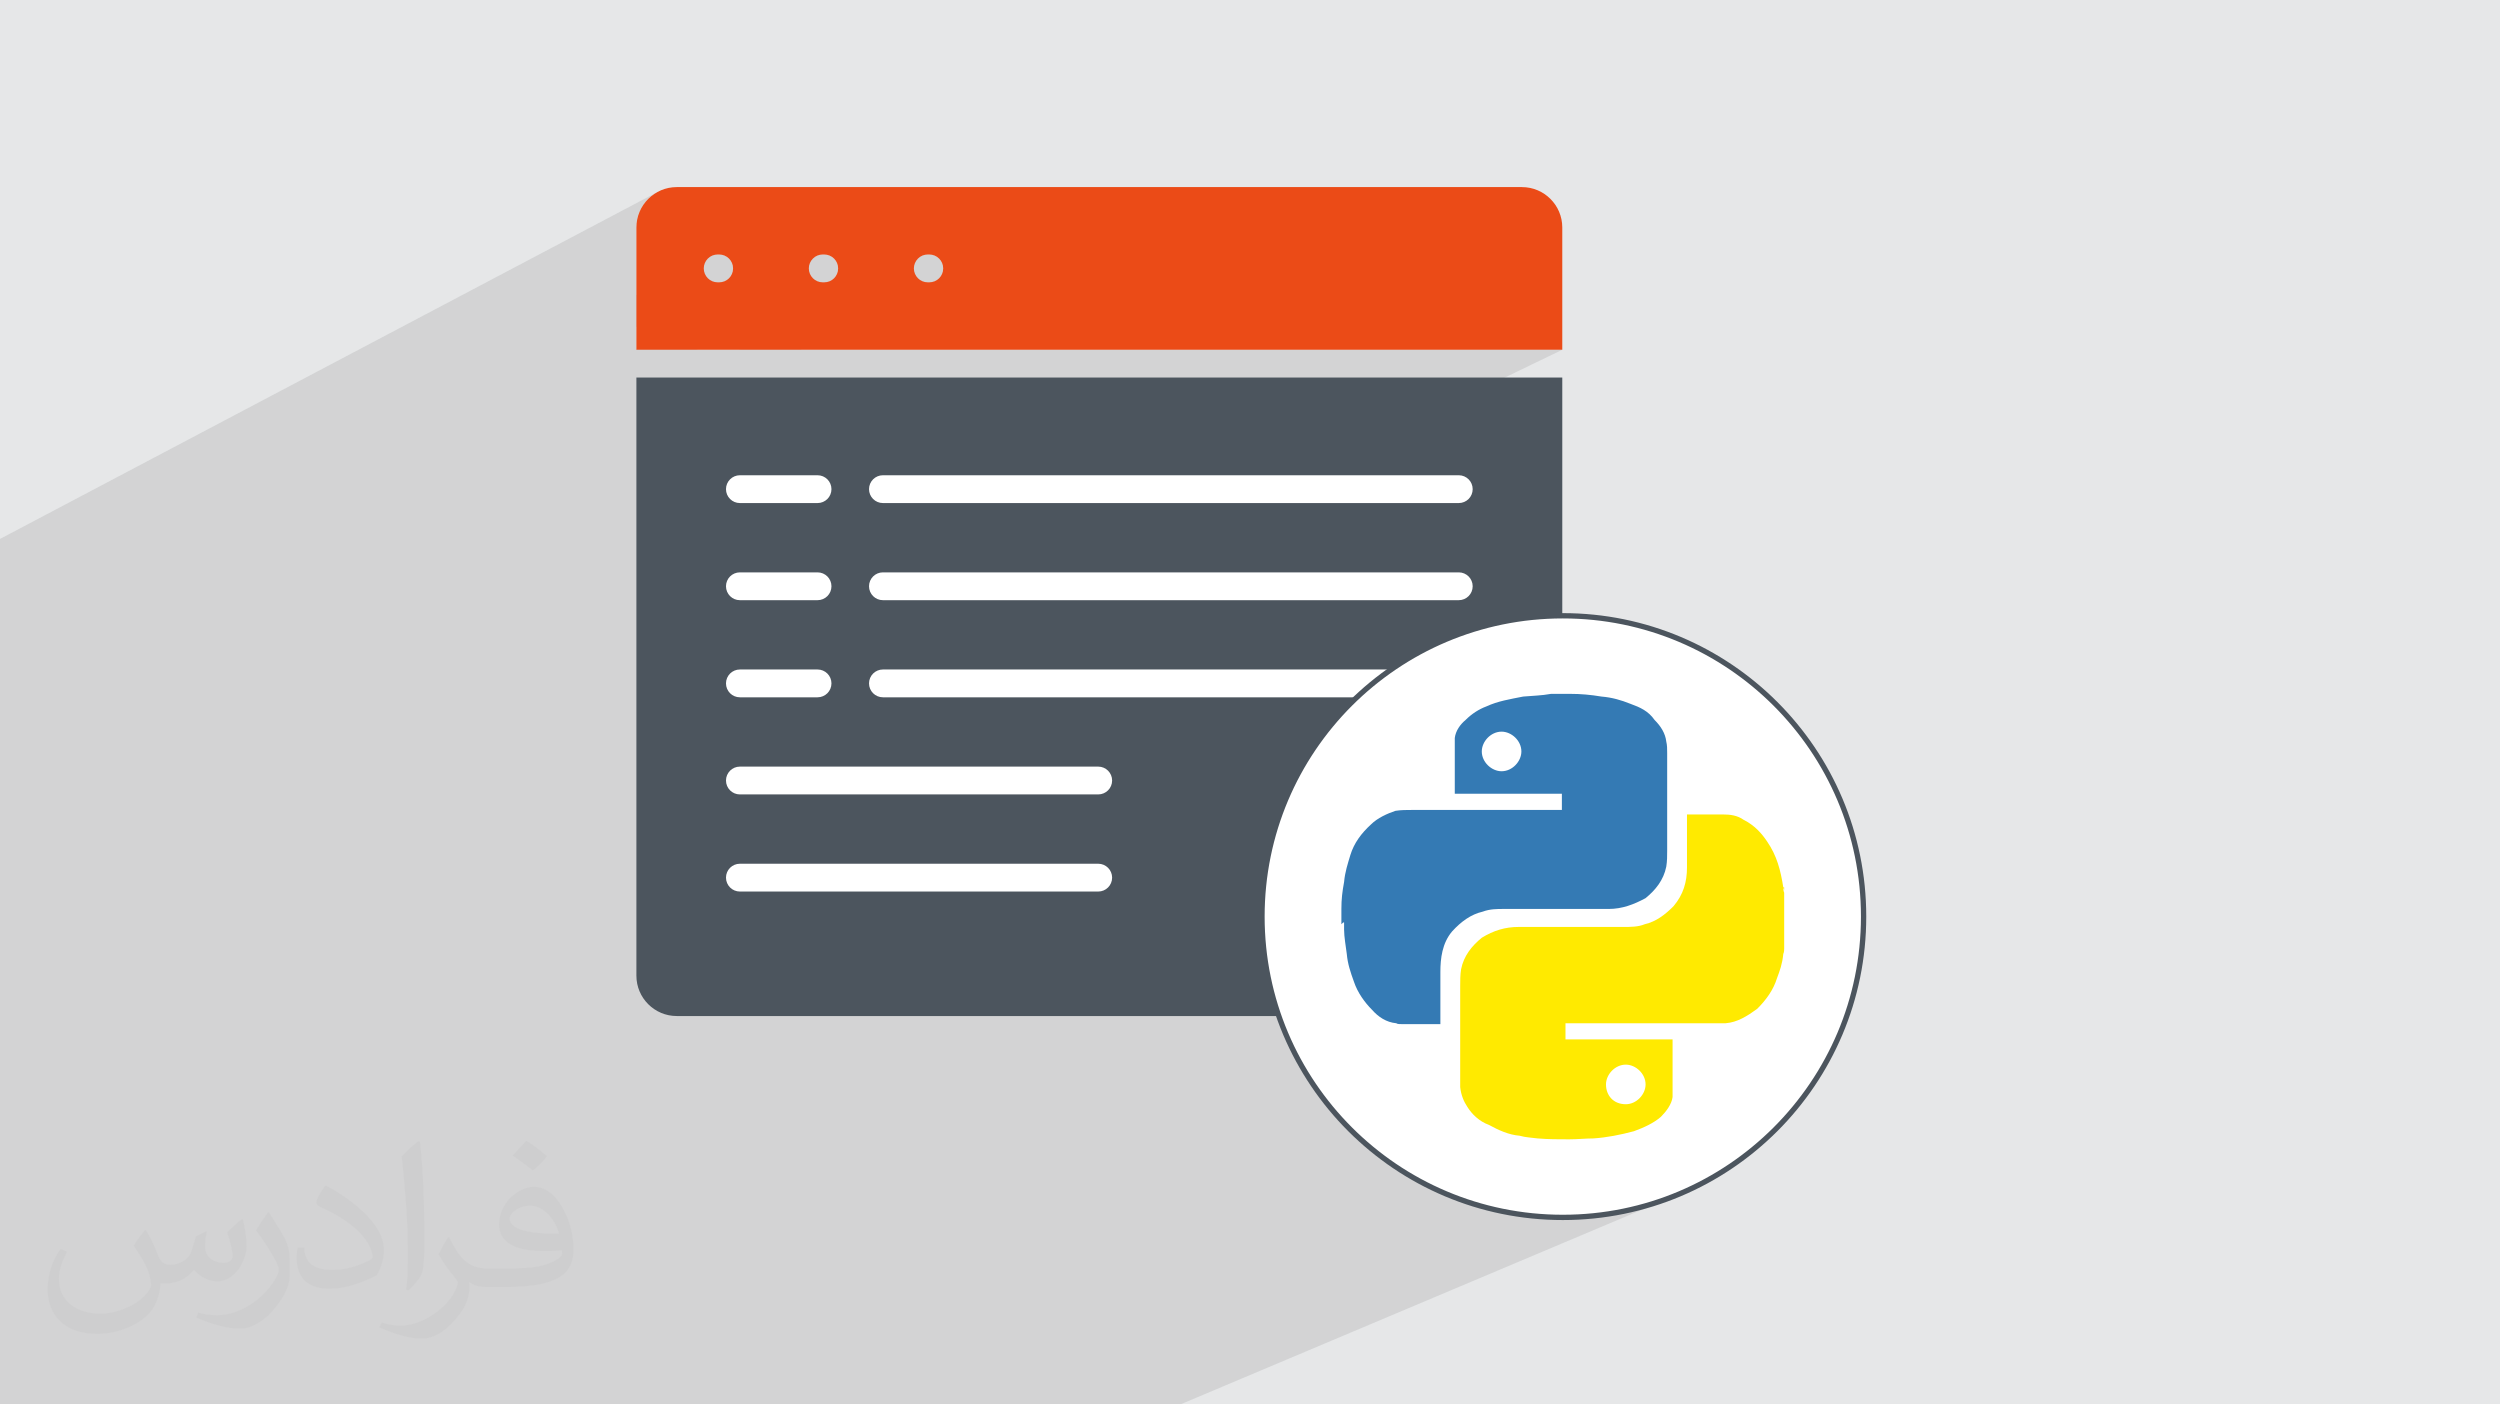
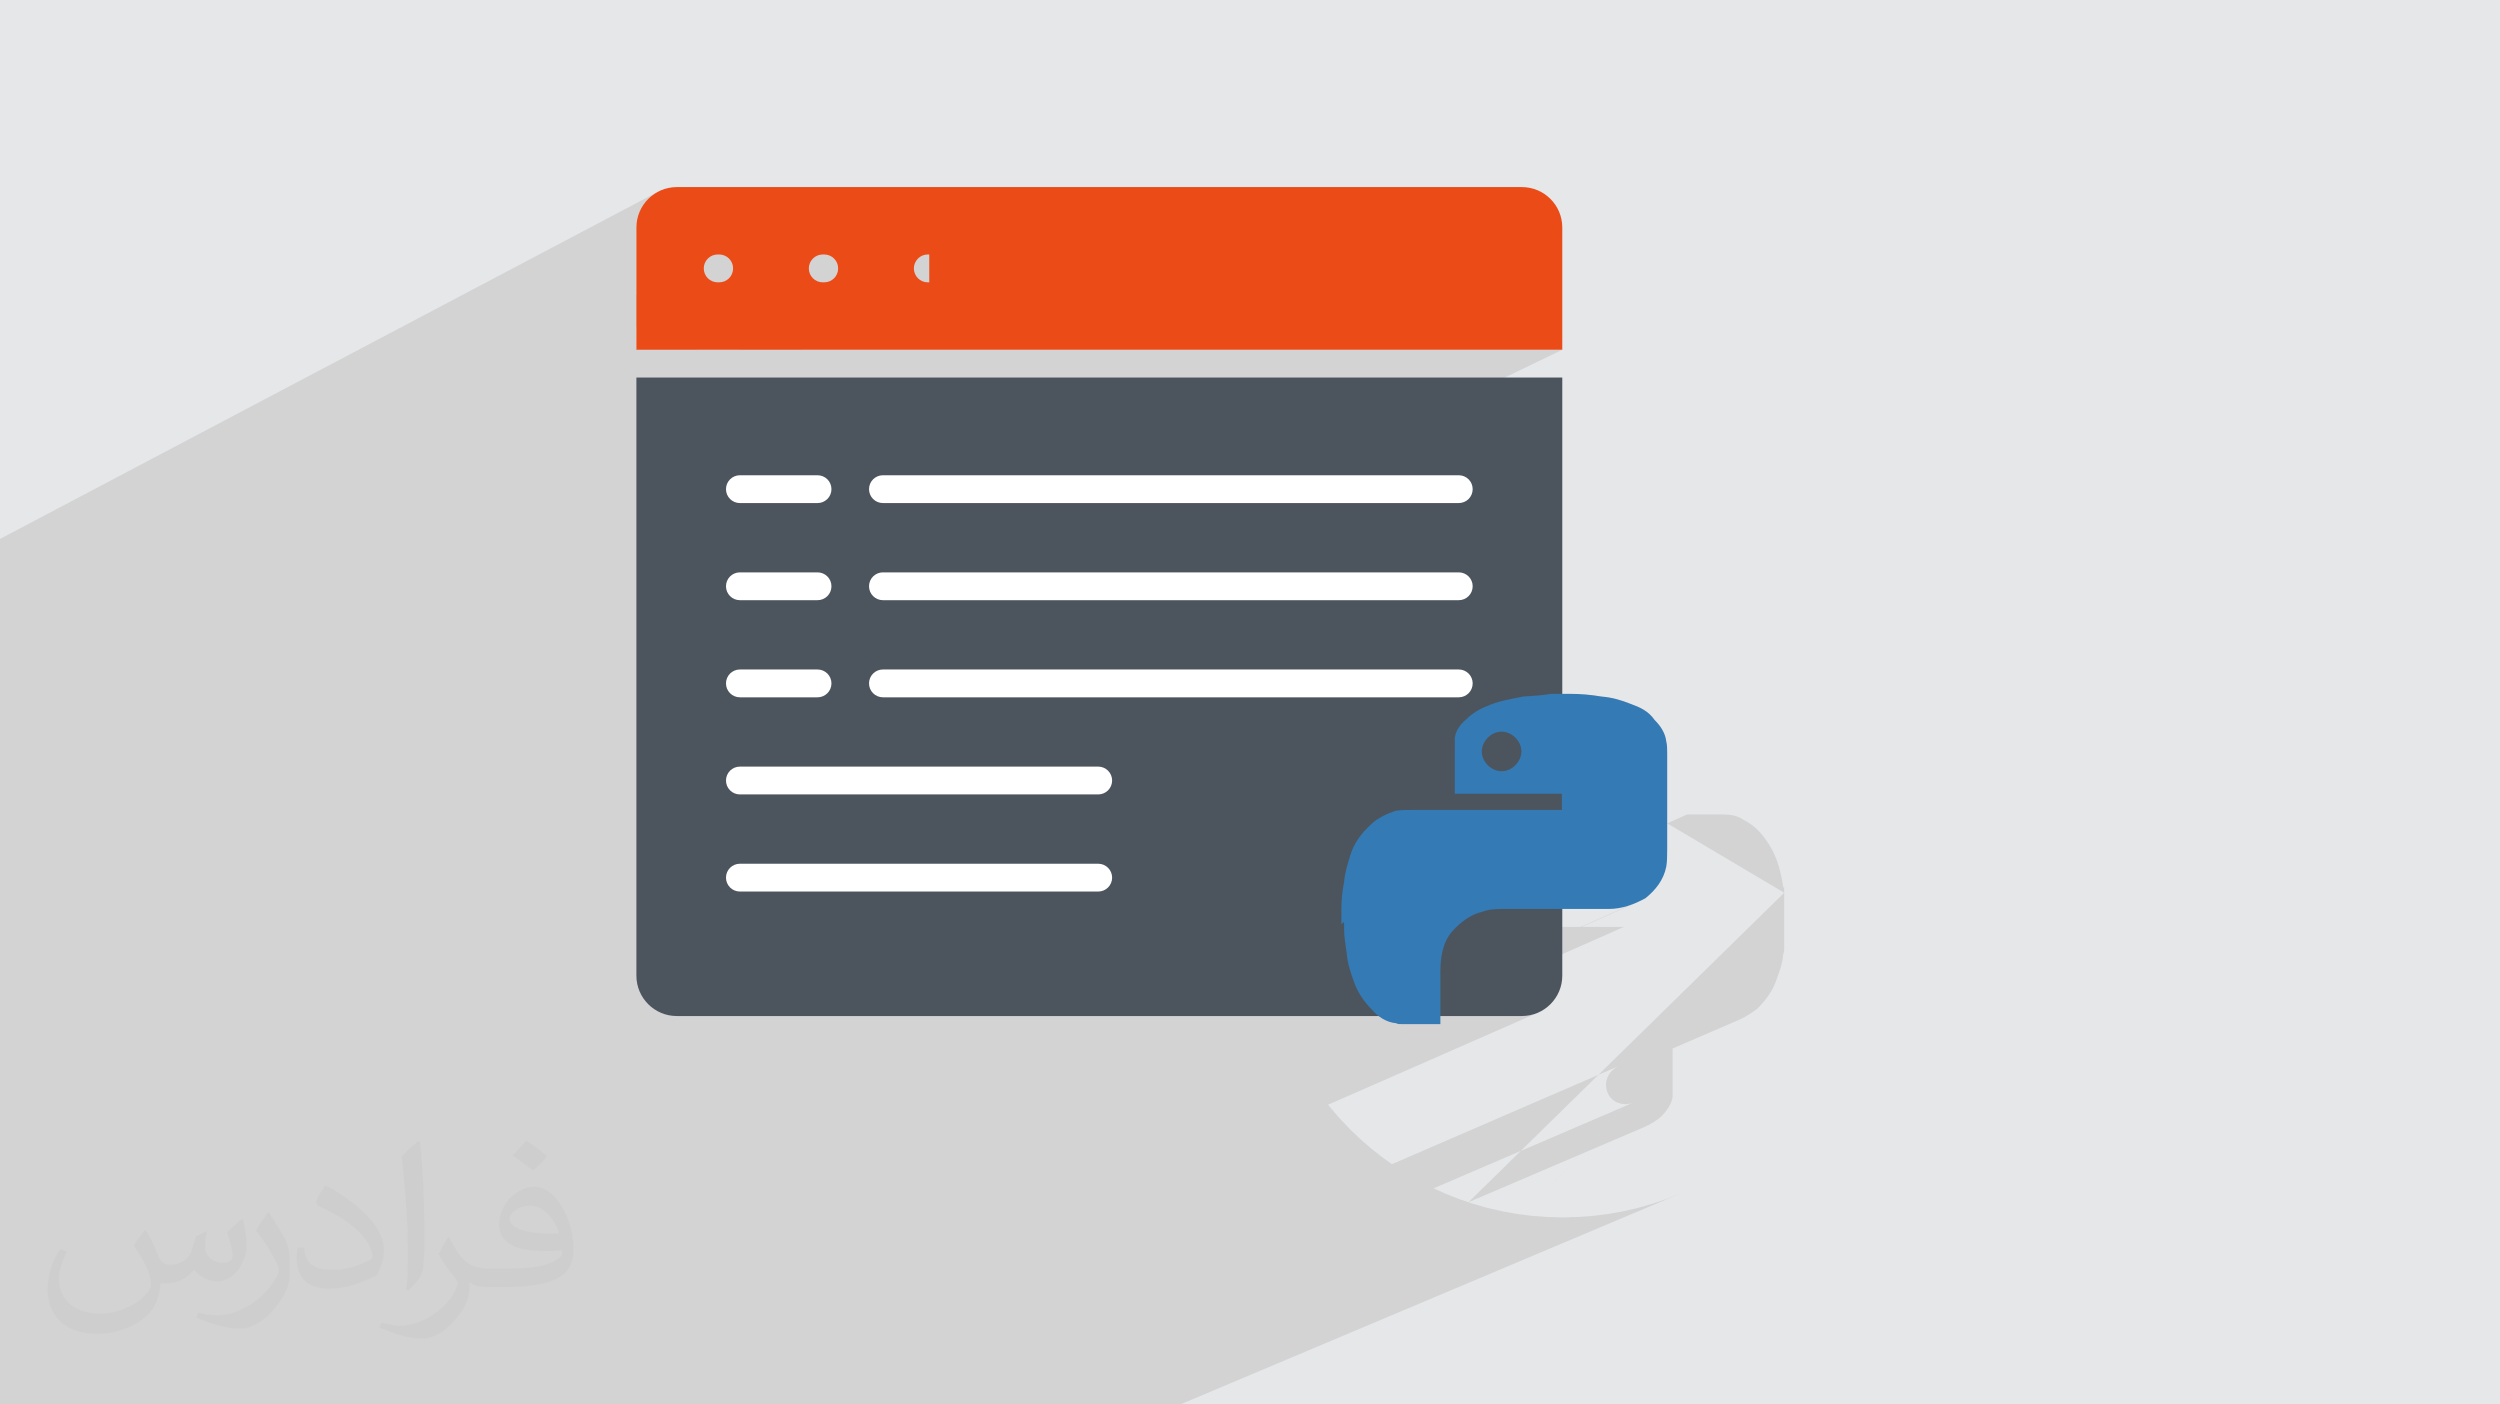
<svg xmlns="http://www.w3.org/2000/svg" xml:space="preserve" width="94.192mm" height="52.917mm" version="1.0" style="shape-rendering:geometricPrecision; text-rendering:geometricPrecision; image-rendering:optimizeQuality; fill-rule:evenodd; clip-rule:evenodd" viewBox="0 0 9404.92 5283.66">
  <defs>
    <style type="text/css">
   
    .str0 {stroke:#4C555E;stroke-width:19.97;stroke-miterlimit:22.926}
    .fil3 {fill:white}
    .fil6 {fill:#347AB4;fill-rule:nonzero}
    .fil4 {fill:#4C555E;fill-rule:nonzero}
    .fil5 {fill:#EB4B17;fill-rule:nonzero}
    .fil7 {fill:#FFEA00;fill-rule:nonzero}
    .fil2 {fill:#373435;fill-opacity:0.031}
    .fil1 {fill:#2B2A29;fill-opacity:0.102}
    .fil0 {fill:#E6E7E8}
   
  </style>
  </defs>
  <g id="Layer_x0020_1">
    <polygon class="fil0" points="-0,0 9404.92,0 9404.92,5283.66 -0,5283.66 " />
    <path class="fil1" d="M6712.03 3358.48l0.03 -0.01 -0.03 -0.07 0 0.08zm-2271.84 1925.19l-696.29 0 -26.29 0 -123.71 0 -45.02 0 -49.22 0 -13.2 0 -199.18 0 -36 0 -4.48 0 -54.51 0 -25.6 0 -21.4 0 -20.17 0 -7.39 0 -130.05 0 -173.87 0 -40.2 0 -35.41 0 -131.35 0 -182.14 0 -29.8 0 -64.89 0 -42.6 0 -3.05 0 -112.55 0 -7.19 0 -63.91 0 -6.71 0 -50.75 0 -147.61 0 -3.48 0 -22.07 0 -22.08 0 -91.47 0 -38.14 0 -41.75 0 -50.34 0 -30.14 0 -85.33 0 -31.04 0 -54.92 0 -34.13 0 -3.09 0 -349.17 0 -4.54 0 -3.12 0 -6.26 0 -99.07 0 -3.07 0 -65.32 0 -90.53 0 -75.41 0 -124.76 0 -123.68 0 -28.03 0 -49.78 0 -1.95 0 -4.4 0 -9.1 0 -134.3 0 -78.88 0 -13.32 0 -33.39 0 -3.04 0 -57.42 0 -3.03 0 -26.12 0 0 -20.33 0 -1.77 0 -3.1 0 -20.88 0 -0.5 0 -68.55 0 -4.77 0 -154.75 0 -62.2 0 -20.02 0 -4.98 0 -81.35 0 -4.89 0 -38.62 0 -126.14 0 -72.96 0 -26 0 -5.26 0 -54.18 0 -5.02 0 -147.85 0 -34.23 0 -73.33 0 -26.76 0 -4.28 0 -62.47 0 -5.9 0 -30.67 0 -2.82 0 -5.41 0 -133.87 0 -73.67 0 -22.83 0 -8.01 0 -65 0 -30.45 0 -4.17 0 -5.54 0 -135.83 0 -74.04 0 -18.87 0 -11.73 0 -61.61 0 -30.23 0 -5.55 0 -5.68 0 -137.79 0 -74.38 0 -30.39 0 -231.65 0 -98.89 0 -29.72 0 -73.75 0 -2.68 0 -5.91 0 -77.53 0 -11.11 0 -18.72 0 -74.51 0 -2.72 0 -3.77 0 -2.26 0 -79.43 0 -29.94 0 -75.29 0 -2.76 0 -6.15 0 -242.6 0 -87.19 2473.61 -1305.26 -12.52 7.62 -11.68 8.75 -10.78 9.8 -9.81 10.78 -8.75 11.69 -7.61 12.52 -6.4 13.26 -5.11 13.94 -3.75 14.54 -2.3 15.06 -0.79 15.5 0 254.58 285.39 -148.64 9.83 -3.06 10.54 -1.06 5.6 0 10.54 1.06 9.83 3.06 8.89 4.82 7.74 6.39 6.39 7.74 4.82 8.89 3.06 9.83 1.06 10.54 -1.06 10.54 -3.06 9.83 -4.82 8.9 -6.39 7.74 -7.74 6.39 -8.89 4.82 -331.73 172.01 0 83.35 680.61 -351.79 9.83 -3.06 10.54 -1.06 5.59 0 10.54 1.06 9.83 3.06 8.89 4.82 7.74 6.39 6.39 7.74 4.82 8.89 3.06 9.83 1.06 10.54 -1.06 10.54 -3.06 9.83 -4.82 8.9 -6.39 7.74 -7.74 6.39 -8.89 4.82 -500.89 257.73 159.33 0 690.44 -354.15 9.83 -3.06 10.54 -1.06 5.59 0 10.54 1.06 9.83 3.06 8.89 4.82 7.75 6.39 6.39 7.74 4.82 8.89 3.05 9.83 1.07 10.54 -1.07 10.54 -3.05 9.83 -4.82 8.9 -6.39 7.74 -7.75 6.39 -8.89 4.82 -504.74 257.73 2865.72 0 -698.79 338 464.09 0 0 985.52 7.17 -1.92 8.54 -2.13 8.61 -2.01 8.71 -1.92 8.8 -1.84 8.91 -1.81 9.04 -1.78 9.16 -1.79 9.3 -1.82 9.45 -1.87 13.67 -1.13 13.2 -0.94 12.88 -0.85 12.72 -0.89 12.72 -1.06 12.88 -1.33 13.2 -1.73 13.68 -2.24 0.15 0 0.38 0 0.55 0 0.62 0 0.62 0 0.55 0 0.38 0 0.15 0 7.76 0 8 0 8.16 0 8.24 0 8.24 0 8.16 0 8.01 0 7.76 0 0.15 0 0.38 0 0.54 0 0.63 0 0.62 0 0.54 0 0.38 0 0.15 0 7.58 0.04 7.51 0.12 7.45 0.2 7.4 0.28 7.37 0.36 7.33 0.43 7.31 0.52 7.31 0.6 7.3 0.67 7.31 0.76 7.34 0.83 7.36 0.91 7.4 1 7.46 1.07 7.51 1.15 7.58 1.23 14.93 1.59 14.38 2.18 13.9 2.73 13.5 3.25 13.19 3.72 12.95 4.15 12.79 4.56 12.71 4.91 13.65 5.11 13.01 5.36 12.38 5.83 11.74 6.54 11.11 7.5 10.47 8.7 9.85 10.11 9.21 11.78 8.56 9.05 7.84 9.36 7.05 9.69 6.17 9.99 5.22 10.31 4.19 10.63 3.09 10.95 1.89 11.27 1.12 5.08 0.84 5.13 0.6 5.2 0.41 5.32 0.24 5.48 0.13 5.68 0.04 5.91 0.01 6.2 0 11.72 0 11.69 0 11.65 0 11.61 0 11.58 0 11.55 0 11.53 0 11.49 0 11.47 0 11.45 0 11.43 0 11.41 0 11.39 0 11.37 0 11.36 0 11.35 0 11.34 0 11.33 0 11.33 0 11.32 0 11.32 0 11.32 0 11.31 0 0.2 0 11.13 0 11.32 0 11.34 0 11.34 0 11.35 0 11.36 0 11.38 0 11.4 0 11.41 -629.36 280.56 0 17.05 7.4 -2.05 8.71 -2.07 8.8 -1.75 8.91 -1.43 9.04 -1.11 9.16 -0.79 9.3 -0.48 9.45 -0.16 12.37 0 12.35 0 12.33 0 12.32 0 12.31 0 12.29 0 12.29 0 12.28 0 12.28 0 12.27 0 12.27 0 12.28 0 12.27 0 12.28 0 12.29 0 12.29 0 12.3 0 12.32 0 11.44 0 244.49 -108.35 -8.26 4.36 -8.26 4.18 -8.29 4 -8.31 3.79 -207.62 92 9.47 0 12.36 0 12.38 0 12.4 0 12.43 0 12.45 0 12.48 0 12.5 0 12.54 0 12.56 0 12.61 0 12.63 0 12.68 0 -690.7 305.18 0 8.83 0 12.06 0 9.12 306.77 0 15.5 -0.79 15.05 -2.3 14.54 -3.75 13.94 -5.11 -349.57 153.3 86.16 112.34 103.9 135.48 462.41 -199.95 -12.64 7.34 -11.05 9.53 -9.16 11.27 -6.93 12.58 -4.38 13.46 -1.54 13.89 1.26 14.86 3.71 13.92 6.09 12.64 8.4 11.05 10.62 9.16 12.76 6.93 14.83 4.38 16.8 1.54 14.86 -1.68 13.92 -4.72 -37.75 16.22 -164.7 180.03 -117.45 128.4 81.92 106.81 30.45 -0.77 57.47 -4.37 56.63 -7.2 55.73 -9.95 54.76 -12.63 53.7 -15.25 52.58 -17.79 51.39 -20.26 -362.96 153.1 490.6 639.68 -490.6 -639.68 -470.15 198.31 -403.77 441.37 403.77 -441.37 -1046.37 441.37zm556.26 -1127.75l9.5 12.08 35.57 41.07 37.47 39.3 39.3 37.46 21.04 18.23 20.02 17.34 42.76 33.59 34.39 24.46 388.49 -167.99 -103.9 -135.48 -86.16 -112.34 -438.47 192.27zm396.96 314.49l45.28 20.48 51.39 20.26 34.12 11.54 18.46 6.25 53.7 15.25 54.75 12.63 55.73 9.95 28.47 3.61 89.73 -98.08 81.92 106.81 -27.78 0.7 -58.23 -1.47 -57.47 -4.37 -28.17 -3.58 89.73 -98.08 -45.17 -58.89 -62.86 -81.97 -323.59 138.96zm431.63 1.9l-45.17 -58.89 -62.86 -81.97 390.19 -167.57 -164.7 180.03 -117.45 128.4zm291.13 -318.24l-402.58 172.93 402.58 -172.93zm-402.58 172.93l-326.74 140.35 326.74 -140.35zm402.58 -172.93l-402.58 172.93 -326.74 140.35m1325.21 -1108.87l-0.03 0.01 0 7.46 0 13.85 0 13.84 0 13.86 0 13.9 0 13.98 0 14.07 0 14.19 0 14.33 0 14.51 0 14.69 0 14.92 0 15.16 0 15.43 0 15.72 -0.01 1.57 -0.04 2.09 -0.13 2.48 -0.24 2.76 -0.41 2.92 -0.6 2.96 -0.84 2.88 -1.12 2.68 -1.58 13.51 -2.13 12.68 -2.61 11.96 -3 11.36 -3.32 10.89 -3.55 10.53 -3.72 10.3 -3.79 10.17 -2.7 8.18 -3 8.02 -3.3 7.87 -3.58 7.73 -3.86 7.59 -4.13 7.46 -4.39 7.33 -4.64 7.2 -4.87 7.09 -5.11 6.97 -5.32 6.86 -5.53 6.75 -5.73 6.66 -5.92 6.56 -6.09 6.47 -6.27 6.39 -6.99 5.03 -6.99 4.93 -7.02 4.8 -7.04 4.64 -7.08 4.46 -7.14 4.27 -7.19 4.03 -7.26 3.78 -7.35 3.5 -254.21 109.81 0 5.38 0 12.06 0 12.06 0 12.06 0 12.06 0 12.06 0 12.06 0 12.05 0 12.06 0 12.06 0 12.06 0 12.06 0 12.06 0 12.06 0 1.57 0 2.09 0 2.48 0 2.76 0 2.92 0 2.96 0 2.89 0 2.68 -2.03 10.14 -3.41 10.06 -4.61 9.91 -5.59 9.67 -6.4 9.35 -6.99 8.95 -7.39 8.48 -7.58 7.92 -10.61 8.58 -11.44 7.99 -12.16 7.42 -12.76 6.91 -13.23 6.44 -13.59 5.99 -231.93 99.13 -162.62 69.5 -255.66 109.27m747.7 -1425.41l74.5 -33.35 0.15 0 0.38 0 0.55 0 0.62 0 0.62 0 0.55 0 0.38 0 0.15 0 8.25 0 8.26 0 8.25 0 8.26 0 8.25 0 8.26 0 8.25 0 8.26 0 8.25 0 8.26 0 8.25 0 8.26 0 8.25 0 8.26 0 8.25 0 8.26 0 10.14 0.18 10.11 0.61 10.03 1.17 9.91 1.85 9.76 2.64 9.57 3.55 9.32 4.58 9.05 5.73 14.61 8.07 13.42 8.91 12.31 9.63 11.28 10.21 10.32 10.69 9.47 11.05 8.66 11.28 7.96 11.41 6.71 10.15 6.18 10.17 5.69 10.2 5.22 10.25 4.78 10.3 4.38 10.38 4 10.47 3.65 10.57 3.33 10.69 3.05 10.83 2.8 10.97 2.56 11.14 2.37 11.32 2.2 11.51 2.07 11.72 1.95 11.94 3.35 -0.02 0 13.93 0 6.33m0.03 0.07l2169.26 1925.2 -2169.26 -1925.2z" />
    <path class="fil2" d="M548.54 4627.69c17.95,27.21 29.6,53.36 40.96,82.43 8.45,16.91 12.93,48.09 52.57,48.09 11.61,0 28.28,-3.42 43.06,-11.61 16.63,-8.73 29.32,-21.94 35.94,-42l15.85 -53.36 38.57 -19.02 2.64 2.64c-5.27,20.09 -6.59,39.36 -6.59,54.43 0,44.63 38.57,61.56 69.22,61.56 17.95,0 34.09,-8.73 34.09,-25.11 0,-21.13 -8.98,-57.06 -20.62,-89.29 17.95,-17.95 35.94,-35.94 56.53,-50.47l3.17 1.6c8.98,38.04 14,75.56 14,100.66 0,24.57 -10.83,51.79 -19.81,69.49 -18.49,34.87 -51.25,62.62 -90.87,62.62 -30.1,0 -63.65,-15.07 -86.66,-43.06l-1.32 0c-21.66,26.96 -55.22,51.25 -108.86,51.25l-16.63 0c-2.64,35.41 -10.29,60.49 -21.94,82.95 -31.95,62.34 -126.81,106.47 -216.1,106.47 -124.17,0 -186.51,-71.59 -186.51,-166.96 0,-58.91 19.27,-113.6 48.88,-152.42l24.29 10.04c-18.49,35.41 -30.91,68.68 -30.91,101.45 0,89.29 72.66,131.83 156.4,131.83 77.68,0 173.83,-49.41 191.28,-106.72 -6.59,-62.62 -30.1,-91.93 -66.04,-148.99 10.83,-19.02 24.83,-38.04 42.28,-58.38l3.17 0 0 0 0 0 -0.02 -0.09zm1432.13 -336.04c26.15,16.39 51.79,35.66 76.87,57.85 -14,19.81 -31.45,37.79 -53.11,53.64 -25.11,-20.34 -50.19,-37.79 -75.84,-56.27 17.42,-19.55 34.62,-38.29 52.04,-55.22l0 0 0 0 0 0 0 0 0 0 0.03 0zm13.47 244.11c-42.28,0 -76.87,27.75 -76.87,48.34 0,44.13 84.53,57.85 185.72,57.31 -12.68,-51.79 -57.06,-105.68 -108.86,-105.68l0.01 0.03zm-94.86 236.19c54.96,0 103.04,-1.6 139.74,-10.83 40.96,-10.29 75.56,-30.91 75.56,-45.17 0,-3.7 0,-8.19 -1.32,-11.89 -22.98,2.11 -49.41,2.11 -72.38,2.11 -74.49,0 -131.55,-16.91 -154.02,-58.66 -5.55,-11.61 -9.51,-24.57 -9.51,-39.36 0,-40.43 17.42,-79.79 48.09,-107 25.61,-22.45 53.89,-36.44 82.67,-36.44 52.04,0 93.51,41.75 122.57,107.54 15.85,35.94 26.68,77.4 26.68,129.72 0,34.87 -9.51,64.19 -31.17,85.85 -40.43,39.11 -114.92,53.89 -229.04,53.89l-51.79 0 0 0 -13.47 0c-28.28,0 -48.62,-5.02 -64.72,-17.42l-2.64 0c0.79,6.59 1.32,12.93 1.32,19.02 0,25.61 -8.45,58.38 -25.61,84.53 -50.72,75.3 -105.68,108.04 -153.24,108.04 -48.09,0 -107,-18.49 -160.11,-42.54l9.51 -18.49c17.17,7.13 40.96,11.89 73.7,11.89 85.85,0 198.66,-82.43 212.66,-163 -3.17,-6.59 -8.98,-15.32 -17.17,-24.57 -25.11,-29.85 -40.96,-54.68 -55.75,-80.83 12.68,-25.11 24.29,-45.17 35.13,-63.4l4.49 -0.53c36.72,74.77 69.99,117.55 144.23,117.55l11.61 0 0 0 53.89 0 0 0 0 0 0 0 0 0 0 0 0.09 0.01zm-371.98 79c6.34,-34.34 6.87,-72.91 6.87,-108.86l0 -53.36c0,-99.6 -12.68,-244.36 -22.98,-338.68 17.95,-19.27 43.06,-42 62.87,-57.31l5.81 1.6c13.47,118.62 16.63,256 16.63,383.06 0,33.3 -1.32,65.79 -4.49,89.55 -1.85,30.1 -19.27,52.83 -56.53,87.7l-8.19 -3.7zm-382.8 -157.19c1.85,46.77 24.83,83.49 105.15,83.49 49.93,0 92.19,-12.93 138.96,-35.13 8.45,-3.7 12.93,-8.73 12.93,-12.93 0,-29.32 -22.45,-68.15 -60.23,-103.55 -36.72,-33.3 -85.34,-62.62 -130.76,-82.18 -15.6,-6.59 -20.62,-13.47 -20.62,-20.09 0,-13.47 17.95,-41.75 32.77,-62.09l5.02 -0.53c52.04,27.21 110.17,67.64 153.24,112.53 39.11,41.47 63.4,83.49 63.4,129.19 0,33.81 -10.29,65.51 -26.96,95.11 -57.06,28.79 -117.83,50.72 -178.06,50.72 -73.17,0 -123.1,-34.34 -123.1,-114.92 0,-8.73 0,-22.19 3.17,-39.64l25.11 0 0 0 0 0 0 0 0 0 0 0 -0.02 0zm-132.37 -132.9l45.45 73.45c16.63,27.21 32.23,56.81 32.23,103.55l0 59.7c0,48.34 -30.91,100.13 -80.83,151.38 -39.11,34.62 -73.7,49.41 -105.68,49.41 -47.55,0 -101.98,-14.79 -164.85,-41.75l7.13 -18.49c19.81,5.27 42.79,9.77 71.06,9.77 90.36,-0.53 182.8,-66.57 225.08,-147.15 5.02,-9.26 6.87,-17.95 6.87,-24.04 0,-9.26 -5.02,-19.55 -8.98,-28.79 -22.98,-43.31 -48.62,-82.95 -76.87,-119.68 14.79,-23.25 29.6,-45.7 45.7,-67.9l3.7 0.53 0 0 0 0 0 0 0 0 0 0 -0.02 0.01z" />
    <g id="_2112870053184">
      <g>
        <rect class="fil3" x="2553.48" y="1653.73" width="3089.06" height="1946.89" />
        <path class="fil4" d="M2545.9 3822.29l3179.57 0c83.68,0 151.78,-68.1 151.78,-151.78l0 -2250.13 -3483.14 0 0 2250.13c0,83.68 68.09,151.78 151.79,151.78zm775.66 -2034.43l2166.31 0c28.9,0 52.32,23.42 52.32,52.32 0,28.9 -23.42,52.32 -52.32,52.32l-2166.31 0c-28.9,0 -52.32,-23.42 -52.32,-52.32 0,-28.9 23.42,-52.32 52.32,-52.32zm0 365.36l2166.31 0c28.9,0 52.32,23.42 52.32,52.32 0,28.9 -23.42,52.32 -52.32,52.32l-2166.31 0c-28.9,0 -52.32,-23.42 -52.32,-52.33 0,-28.9 23.42,-52.32 52.32,-52.32l0 0.01zm0 365.35l2166.31 0c28.9,0 52.32,23.42 52.32,52.33 0,28.9 -23.42,52.32 -52.32,52.32l-2166.31 0c-28.9,0 -52.32,-23.42 -52.32,-52.32 0,-28.91 23.42,-52.33 52.32,-52.33zm-538.08 -730.7l292.12 0c28.9,0 52.32,23.42 52.32,52.32 0,28.9 -23.42,52.32 -52.32,52.32l-292.12 0c-28.9,0 -52.32,-23.42 -52.32,-52.32 0,-28.9 23.42,-52.32 52.32,-52.32zm0 365.36l292.12 0c28.9,0 52.32,23.42 52.32,52.32 0,28.9 -23.42,52.32 -52.32,52.32l-292.12 0c-28.9,0 -52.32,-23.42 -52.32,-52.33 0,-28.9 23.42,-52.32 52.32,-52.32l0 0.01zm0 365.35l292.12 0c28.9,0 52.32,23.42 52.32,52.33 0,28.9 -23.42,52.32 -52.32,52.32l-292.12 0c-28.9,0 -52.32,-23.42 -52.32,-52.32 0,-28.91 23.42,-52.33 52.32,-52.33zm0 365.36l1347.98 0c28.91,0 52.33,23.42 52.33,52.32 0,28.9 -23.42,52.33 -52.33,52.33l-1347.98 0c-28.9,0 -52.32,-23.43 -52.32,-52.33 0,-28.9 23.42,-52.32 52.32,-52.32zm0 365.36l1347.98 0c28.91,0 52.33,23.42 52.33,52.32 0,28.91 -23.42,52.33 -52.33,52.33l-1347.98 -0.01c-28.9,0 -52.32,-23.42 -52.32,-52.32 0,-28.9 23.42,-52.32 52.32,-52.32l0 0z" />
-         <path class="fil5" d="M5877.24 855.64c0,-83.69 -68.09,-151.79 -151.78,-151.79l-3179.57 0c-83.69,0 -151.79,68.09 -151.79,151.79l0 460.09 3483.14 0 0 -460.09zm-3171.78 206.48l-5.6 0c-28.9,0 -52.32,-23.42 -52.32,-52.33 0,-28.9 23.42,-52.32 52.32,-52.32l5.6 0c28.9,0 52.32,23.42 52.32,52.32 0,28.91 -23.42,52.33 -52.32,52.33zm395.21 0l-5.59 0c-28.9,0 -52.32,-23.42 -52.32,-52.33 0,-28.9 23.42,-52.32 52.32,-52.32l5.59 0c28.9,0 52.32,23.42 52.32,52.32 0,28.91 -23.42,52.33 -52.32,52.33zm395.21 0l-5.59 0c-28.9,0 -52.32,-23.42 -52.32,-52.33 0,-28.9 23.42,-52.32 52.32,-52.32l5.59 0c28.9,0 52.33,23.42 52.33,52.32 0,28.91 -23.43,52.33 -52.33,52.33z" />
+         <path class="fil5" d="M5877.24 855.64c0,-83.69 -68.09,-151.79 -151.78,-151.79l-3179.57 0c-83.69,0 -151.79,68.09 -151.79,151.79l0 460.09 3483.14 0 0 -460.09zm-3171.78 206.48l-5.6 0c-28.9,0 -52.32,-23.42 -52.32,-52.33 0,-28.9 23.42,-52.32 52.32,-52.32l5.6 0c28.9,0 52.32,23.42 52.32,52.32 0,28.91 -23.42,52.33 -52.32,52.33zm395.21 0l-5.59 0c-28.9,0 -52.32,-23.42 -52.32,-52.33 0,-28.9 23.42,-52.32 52.32,-52.32l5.59 0c28.9,0 52.32,23.42 52.32,52.32 0,28.91 -23.42,52.33 -52.32,52.33zm395.21 0l-5.59 0c-28.9,0 -52.32,-23.42 -52.32,-52.33 0,-28.9 23.42,-52.32 52.32,-52.32l5.59 0z" />
      </g>
-       <circle class="fil3 str0" cx="5879.17" cy="3448.16" r="1131.64" />
      <g>
        <path class="fil6" d="M5046.29 3476.94c0,-20.3 0,-37.23 0,-54.17 0,0 0,-3.37 0,-3.37 0,-37.24 3.37,-64.32 10.14,-101.58 3.38,-37.24 13.55,-67.72 23.7,-101.58 13.54,-44.01 40.62,-81.26 77.87,-115.12 23.7,-23.69 60.94,-40.62 91.42,-50.77 20.31,-3.38 44,-3.38 64.32,-3.38 189.59,0 372.41,0 558.63,0 0,0 3.37,0 3.37,0 0,-20.32 0,-40.63 0,-60.94 -132.03,0 -267.47,0 -402.89,0 0,0 0,-3.39 0,-3.39 0,-60.93 0,-118.5 0,-179.43 0,0 0,-3.38 0,-3.38 0,-10.15 0,-13.55 0,-23.7 3.39,-27.08 20.32,-50.77 40.63,-67.7 23.69,-23.69 50.78,-40.63 77.87,-50.78 44.01,-20.31 88.03,-27.08 138.82,-37.24 37.23,-3.38 67.7,-3.38 104.95,-10.15 0,0 3.39,0 3.39,0 20.3,0 44,0 64.31,0 0,0 3.38,0 3.38,0 40.62,0 77.87,3.39 118.5,10.15 40.63,3.39 74.48,13.54 108.35,27.09 37.24,13.54 67.71,27.08 91.42,60.94 23.69,23.69 40.62,50.77 44,81.26 3.38,13.55 3.38,27.08 3.38,44.01 0,125.27 0,243.77 0,365.64 0,20.32 0,40.63 -3.38,60.94 -10.15,50.78 -40.63,88.04 -77.88,118.5 -44,23.7 -88.03,40.63 -138.8,40.63 -132.05,0 -260.7,0 -396.13,0 -23.7,0 -50.78,0 -77.88,10.15 -44,10.15 -81.26,37.23 -115.11,74.48 -37.24,44 -44.01,101.58 -44.01,152.35 0,64.32 0,128.66 0,192.99 0,0 0,3.37 0,3.37 0,0 -3.38,0 -3.38,0 -44.01,0 -91.41,0 -138.81,0 -10.15,0 -20.32,0 -23.69,-3.37 -37.24,-3.39 -67.72,-23.7 -91.42,-50.79 -27.08,-27.08 -54.17,-64.31 -67.71,-104.95 -13.54,-37.24 -23.69,-67.71 -27.09,-104.96 -3.37,-27.08 -10.15,-64.32 -10.15,-91.41 0,-10.16 0,-20.32 0,-27.09l0 0 -10.14 0 6.77 0 -6.77 6.78zm602.63 -724.52l0 0c-40.62,0 -74.47,37.24 -74.47,74.47 0,40.64 37.24,74.49 74.47,74.49 40.64,0 74.49,-37.24 74.49,-74.49 0,-40.62 -37.24,-74.47 -74.49,-74.47l0 0z" />
-         <path class="fil7" d="M6712.03 3338.14c0,74.47 0,145.57 0,230.22 0,3.38 0,13.55 -3.38,20.31 -3.38,37.24 -13.54,64.33 -23.7,91.42 -13.53,44.01 -40.62,81.27 -74.47,115.12 -37.24,27.08 -74.48,50.77 -118.5,54.17 -13.55,0 -27.09,0 -44.01,0 -182.82,0 -372.42,0 -555.24,0 0,0 -3.39,0 -3.39,0 0,20.3 0,40.62 0,60.93 132.04,0 267.47,0 402.89,0 0,0 0,3.39 0,3.39 0,64.31 0,128.65 0,192.97 0,3.39 0,13.54 0,20.32 -3.37,27.08 -23.69,54.17 -44,74.47 -27.09,23.7 -64.32,40.63 -101.58,54.17 -50.77,13.55 -101.57,23.7 -152.35,27.09 -27.09,0 -60.94,3.38 -91.42,3.38 -40.62,0 -77.87,0 -118.49,-3.38 -23.7,-3.38 -44.01,-3.38 -67.72,-10.16 -40.62,-3.37 -77.87,-20.3 -115.12,-40.62 -37.23,-13.55 -64.32,-40.63 -81.26,-67.7 -13.55,-20.32 -23.69,-44.02 -27.08,-74.49 0,-10.15 0,-20.31 0,-27.08 0,-118.5 0,-237 0,-352.11 0,-20.32 0,-44.01 3.38,-64.31 10.14,-50.78 40.62,-88.04 77.87,-118.5 44.01,-27.09 88.03,-40.63 138.82,-40.63 132.04,0 260.7,0 396.12,0 23.69,0 54.16,0 77.87,-10.16 44.01,-10.14 77.87,-37.22 108.35,-67.7 37.24,-44.01 50.77,-91.42 50.77,-145.59 0,-64.32 0,-132.04 0,-196.36 0,0 0,-3.37 0,-3.37 0,0 3.39,0 3.39,0 44,0 88.03,0 132.04,0 27.08,0 54.17,3.37 77.88,20.31 40.62,20.31 67.7,50.78 88.03,81.26 37.24,54.17 50.77,108.35 60.94,172.67 0,3.38 0,13.55 3.38,20.31l0 0 0 -10.15 -3.38 -10.15 3.35 -0.02zm-595.87 815.92l0 0c40.62,0 74.47,-37.23 74.47,-74.48 0,-40.62 -37.23,-74.47 -74.47,-74.47 -40.63,0 -74.48,37.22 -74.48,74.47 0,40.62 27.08,74.48 74.48,74.48z" />
      </g>
    </g>
  </g>
</svg>